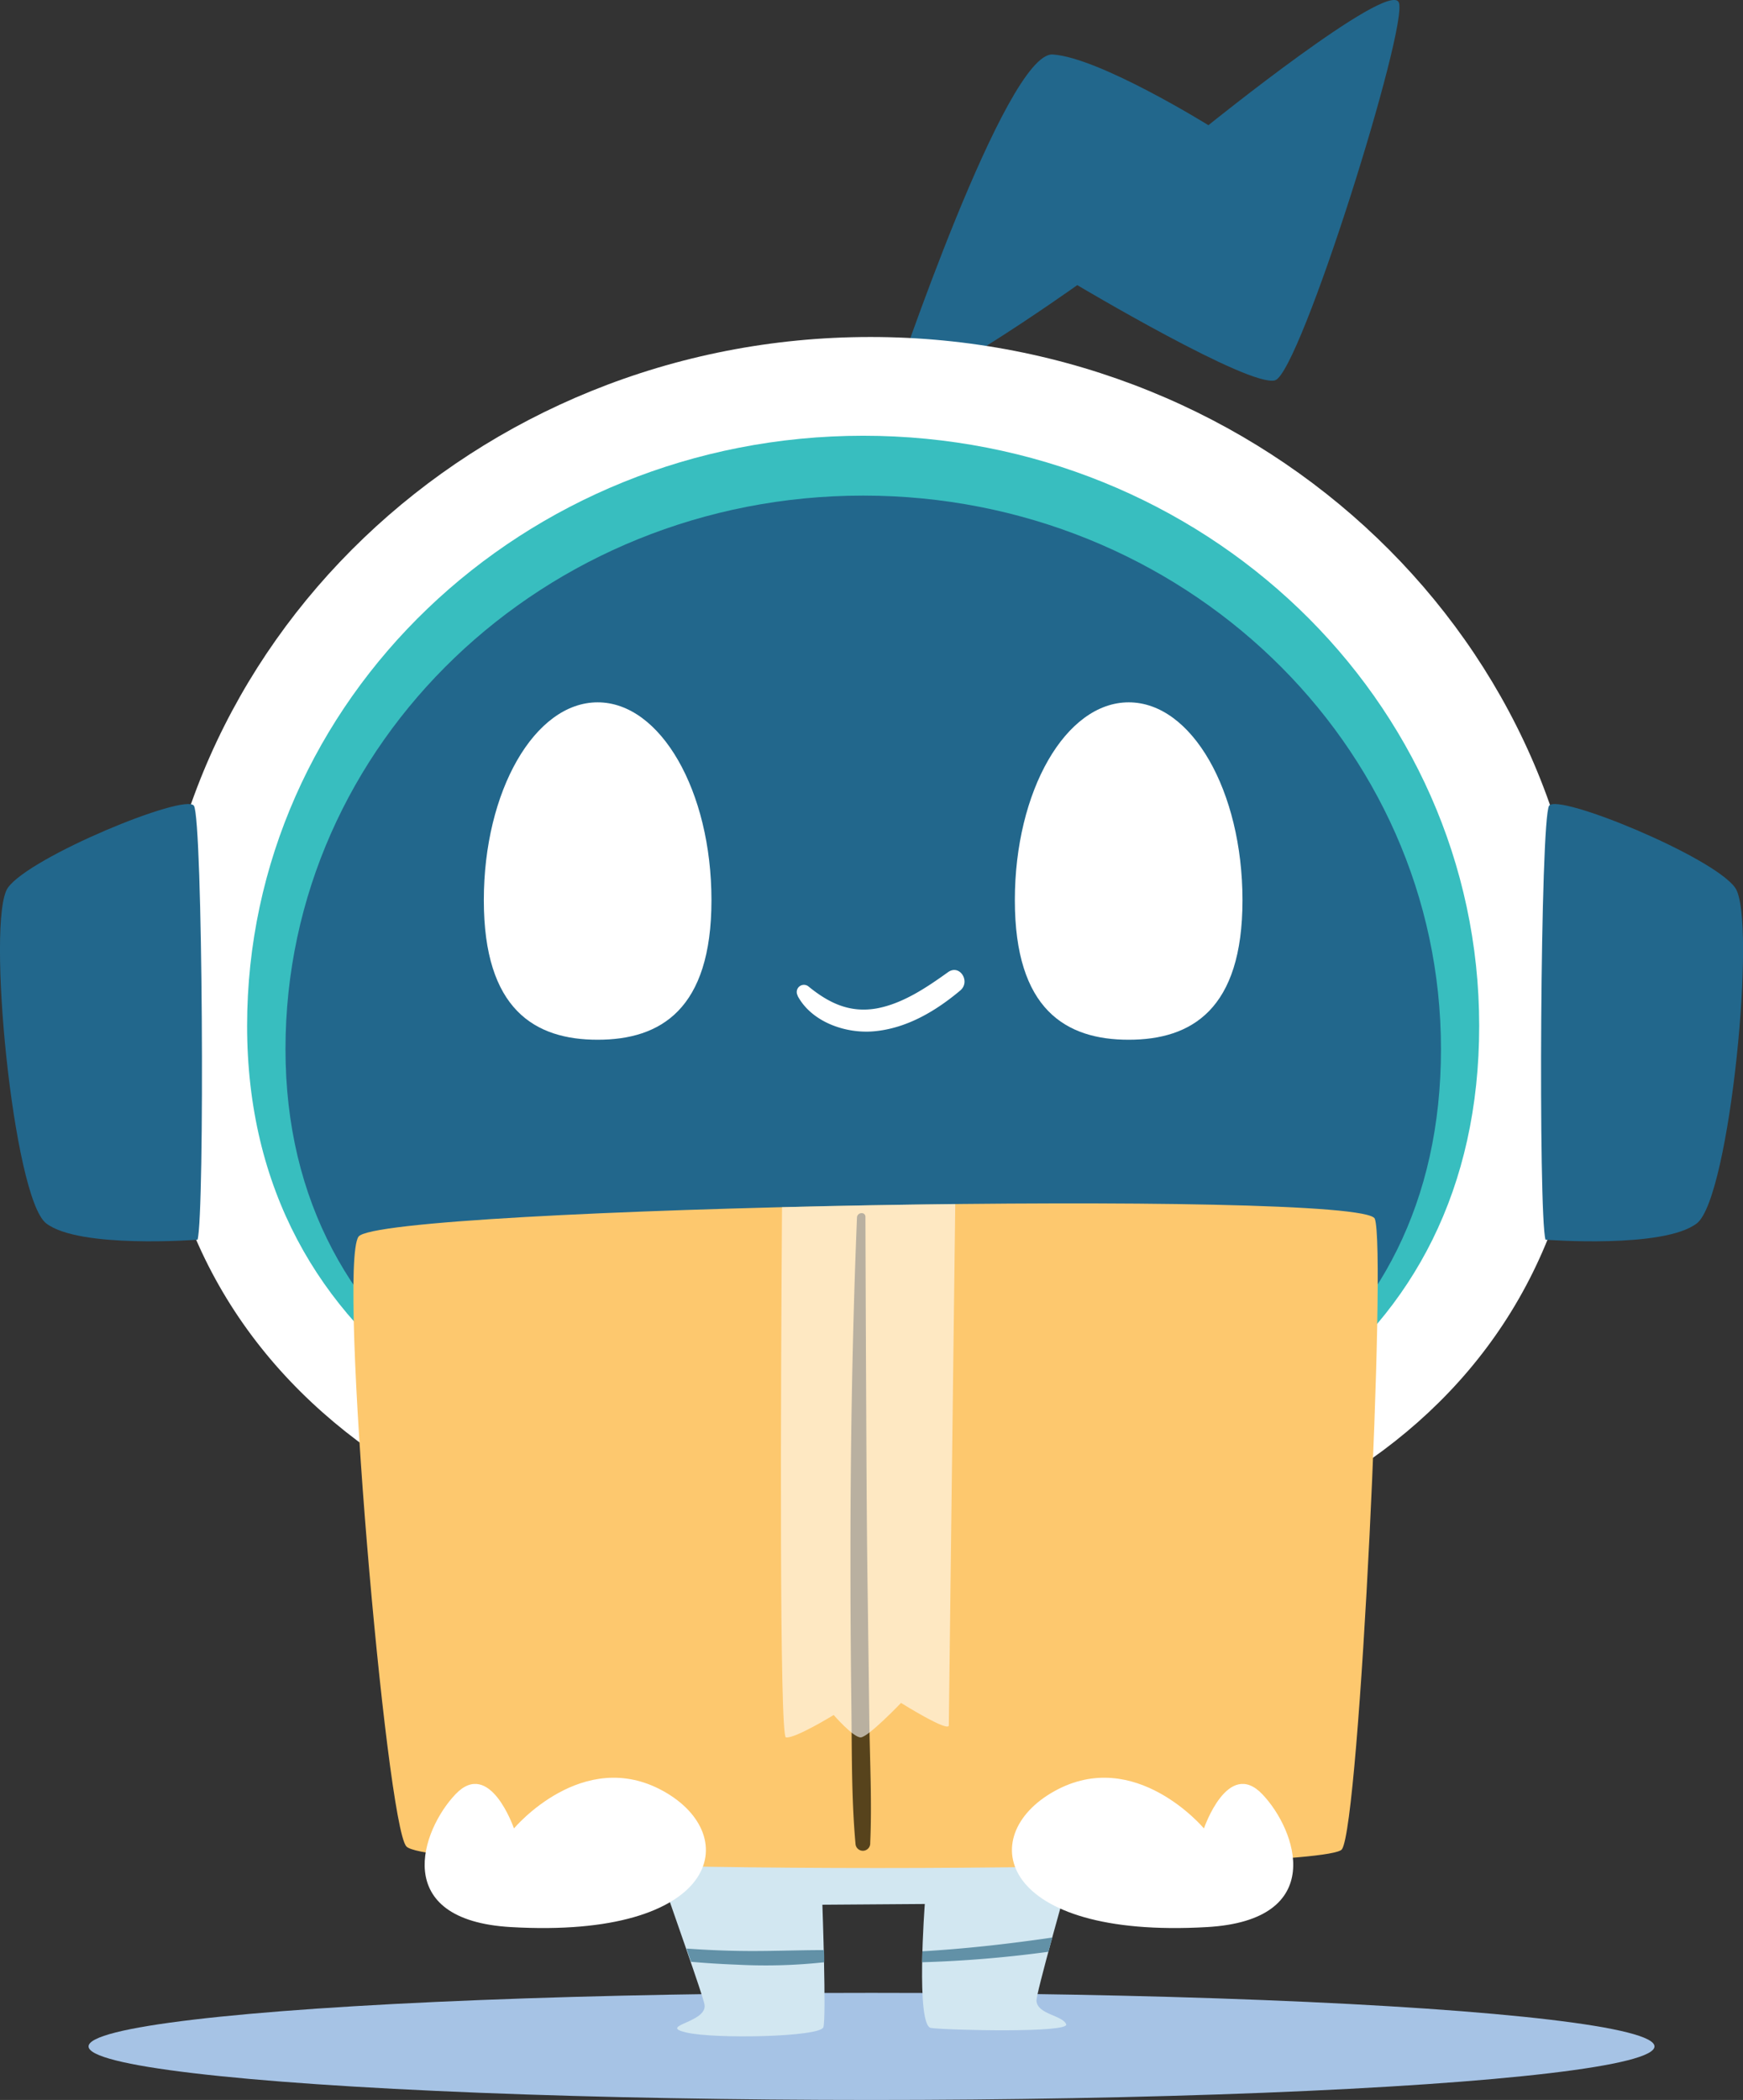
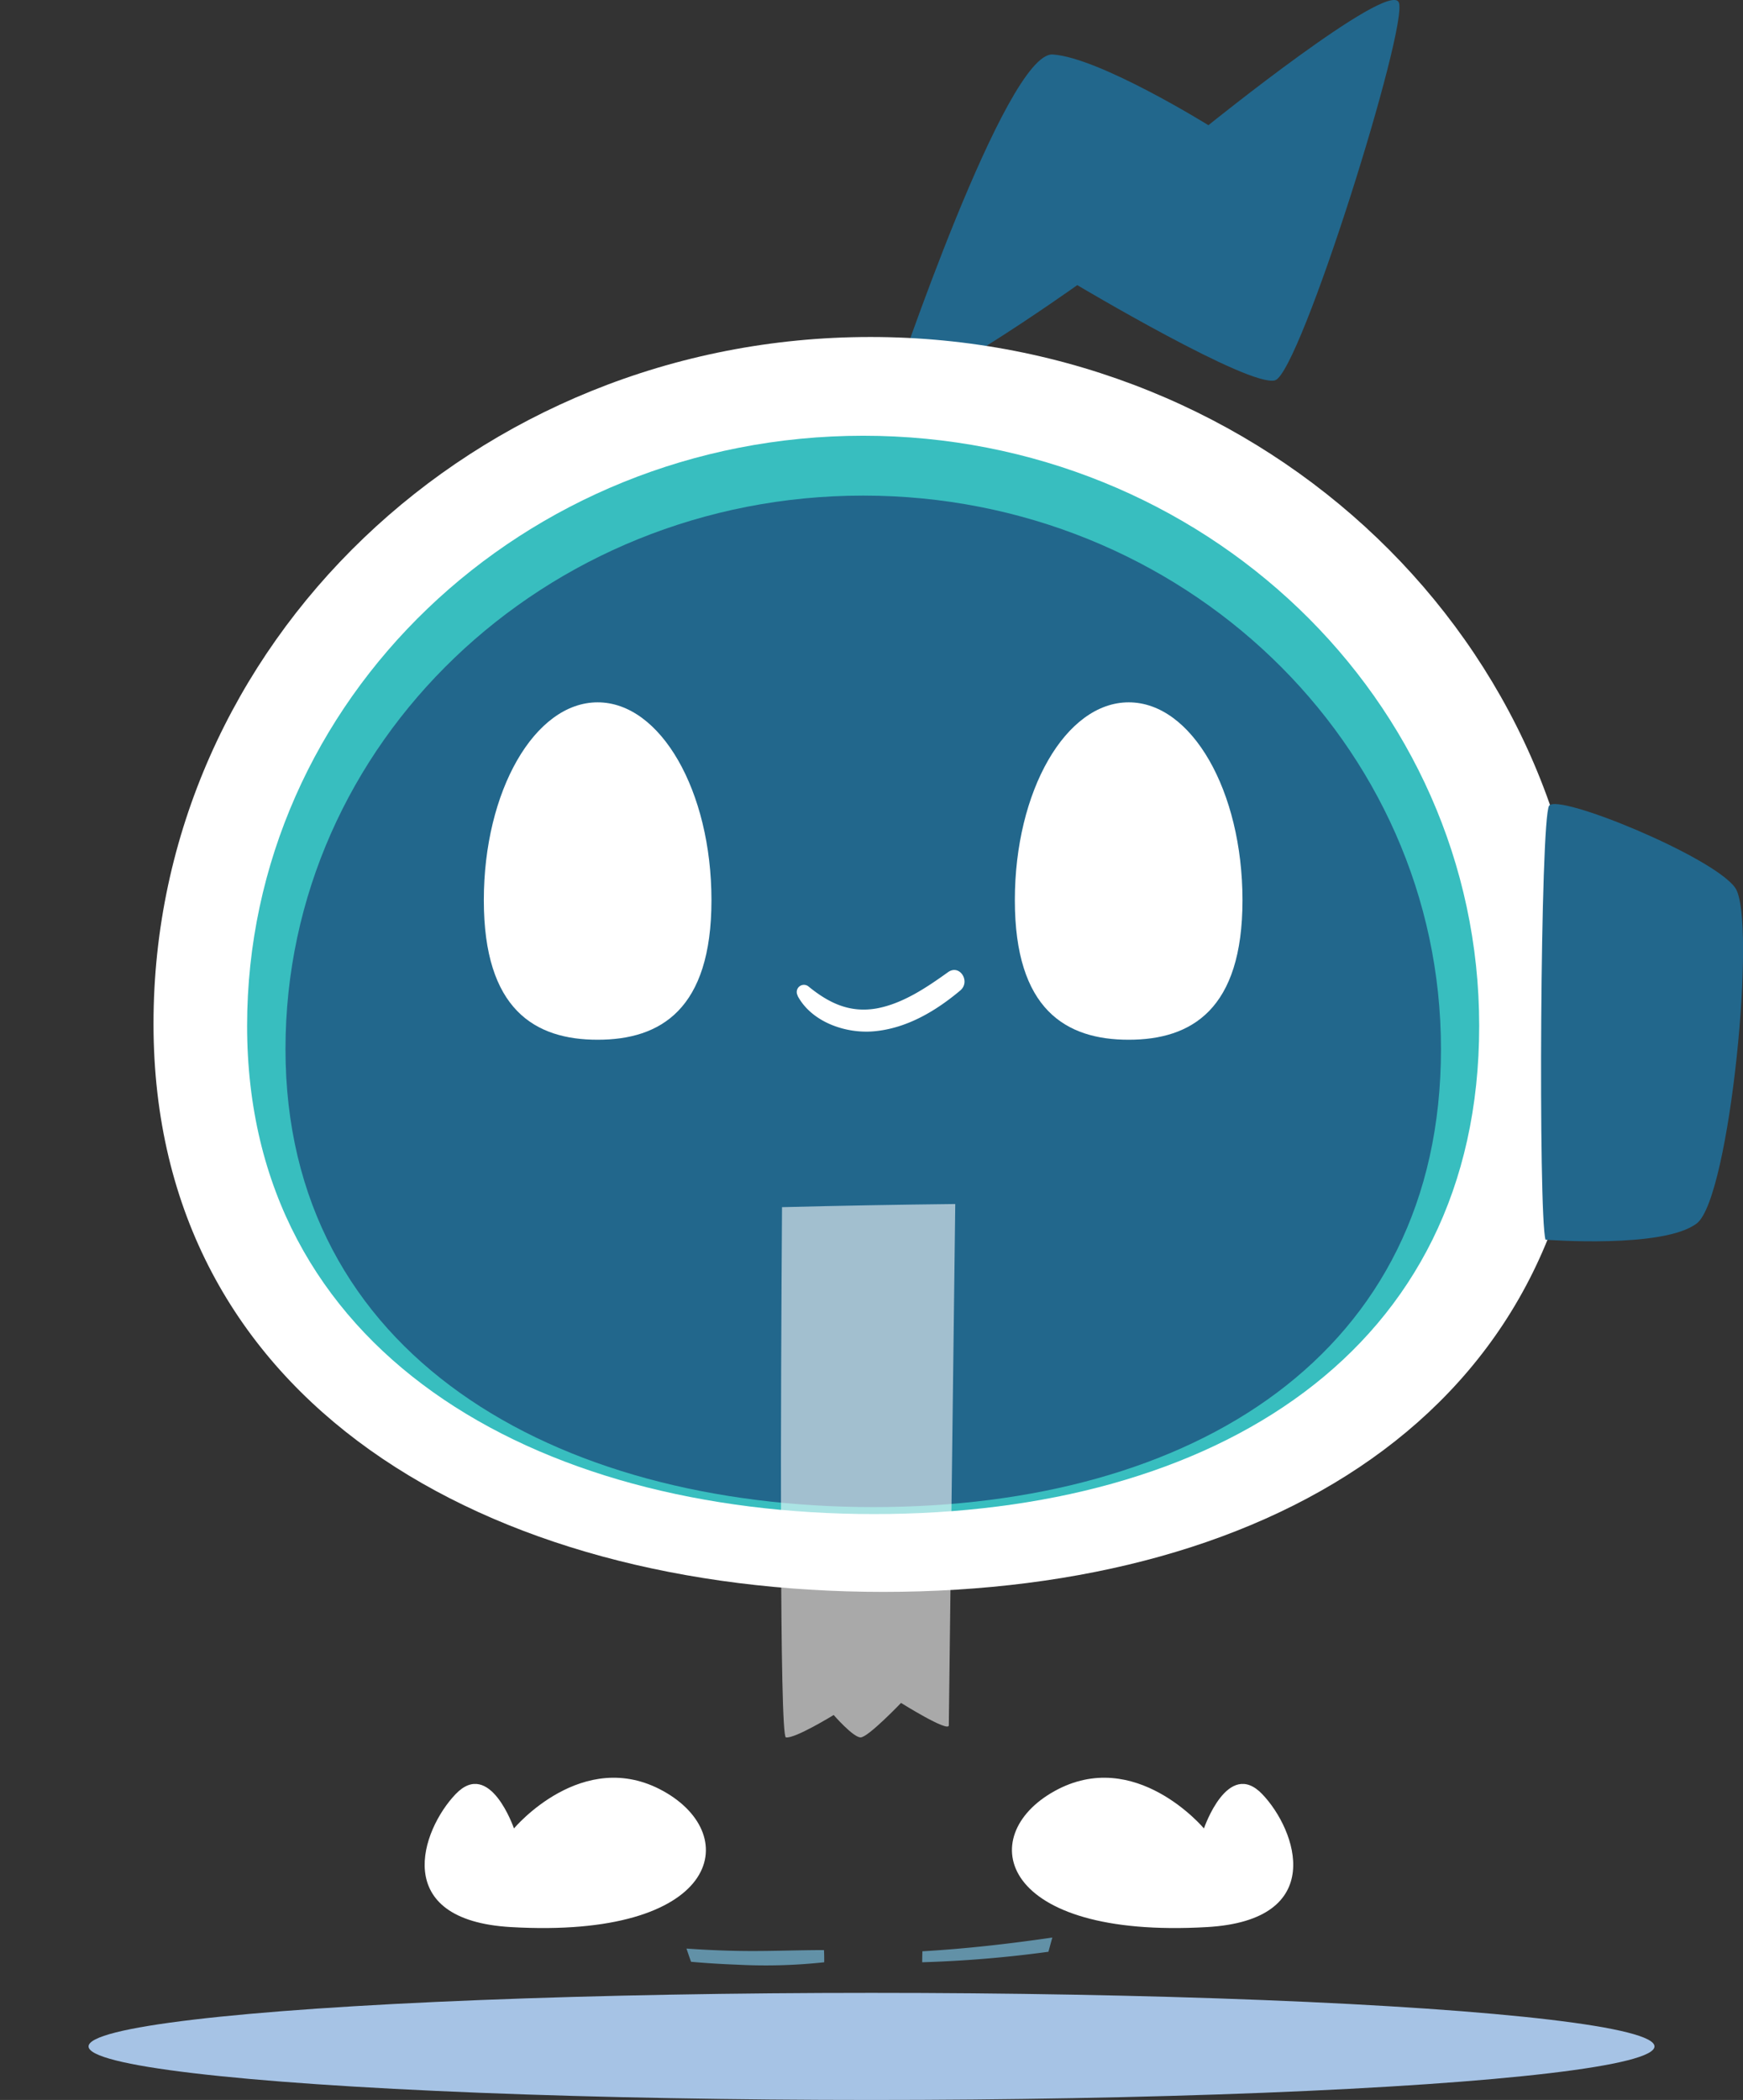
<svg xmlns="http://www.w3.org/2000/svg" viewBox="0 0 332.01 400.0" style="background:  #8fe9f7">
  <rect x="0" y="0" width="332.01" height="400.0" fill="#333333" stroke="none" />
  <defs>
    <style>.cls-1{isolation:isolate;}.cls-2{fill:#22678c;}.cls-3{fill:#a6c3e5;mix-blend-mode:multiply;}.cls-10,.cls-4{fill:#fff;}.cls-5{fill:#38bebf;}.cls-6{fill:#d2e7f1;}.cls-7{fill:#6291a7;}.cls-8{fill:#fdc86e;}.cls-9{fill:#57431c;}.cls-10{opacity:0.58;}</style>
  </defs>
  <g class="cls-1">
    <g id="Layer_2" data-name="Layer 2">
      <g id="Layer_1-2" data-name="Layer 1">
        <path class="cls-2" d="M170.27,73.38s21.34-63.58,30.26-63,29.65,13.47,29.65,13.47S264.47-3.8,266.44.44s-18.76,70.55-23.56,72S205.2,54.31,205.2,54.31,171.7,78.18,170.27,73.38Z" />
        <ellipse class="cls-3" cx="166.01" cy="389.8" rx="149.14" ry="10.2" />
        <path class="cls-4" d="M302.32,195c0,72.23-58.68,108.22-134.08,108.22s-139-36-139-108.22S90.41,64.19,165.81,64.19,302.32,122.74,302.32,195Z" />
        <path class="cls-5" d="M281.76,195.4c0,62.08-50.45,93-115.25,93s-119.44-30.94-119.44-93S99.61,83,164.42,83,281.76,133.32,281.76,195.4Z" />
        <path class="cls-2" d="M274.48,199.83c0,58.23-47.32,87.24-108.1,87.24s-112-29-112-87.24S103.63,94.4,164.42,94.4,274.48,141.61,274.48,199.83Z" />
-         <path class="cls-2" d="M37.63,236.14c1.38-4.86,1-80.24-.7-82.67S5.67,163.19,1.5,169.1s1,59.05,7.29,63.92S37.63,236.14,37.63,236.14Z" />
        <path class="cls-2" d="M294.39,236.14c-1.39-4.86-1-80.24.69-82.67s31.27,9.72,35.44,15.63-1,59.05-7.3,63.92S294.39,236.14,294.39,236.14Z" />
        <path class="cls-4" d="M135.52,171.47c0,20.82-9.71,26.58-21.68,26.58s-21.68-5.76-21.68-26.58,9.7-37.69,21.68-37.69S135.52,150.66,135.52,171.47Z" />
        <path class="cls-4" d="M236.67,171.47c0,20.82-9.71,26.58-21.68,26.58s-21.68-5.76-21.68-26.58S203,133.78,215,133.78,236.67,150.66,236.67,171.47Z" />
-         <path class="cls-6" d="M113.13,316.17c-.59,5.15,20.49,62.24,21.07,65.67s-9,4-3.51,5.3,25.57.86,26.15-1-.19-23.33-.19-23.33l19.51-.14s-1.76,23.18,1.17,23.61,26.54,1,25.76-.72-5.46-1.86-5.66-4.43,20.88-74.41,20.88-74.41Z" />
        <path class="cls-7" d="M175.66,373.77a227.62,227.62,0,0,0,24.05-2c.23-.86.48-1.77.74-2.71-8.21,1.2-16.46,2.14-24.75,2.62C175.68,372.34,175.67,373.05,175.66,373.77Z" />
        <path class="cls-7" d="M157,373.77c0-.78,0-1.56-.05-2.32-5.35,0-10.69.25-16,.16-3.4-.05-6.8-.21-10.19-.45q.45,1.32.87,2.52c2.92.26,5.86.44,8.8.55A103.33,103.33,0,0,0,157,373.77Z" />
-         <path class="cls-8" d="M77.4,351.7c-3.83-4.25-13.1-110.45-9.11-116.14s191.3-9.11,193.58-3.42S259,347.72,255.6,352.27,82.52,357.39,77.4,351.7Z" />
-         <path class="cls-9" d="M163.24,231.91c-1.27,31-1.45,62-1.07,92.92.11,8.77,0,17.66.79,26.39a1.4,1.4,0,0,0,2.8-.18c.35-7.79-.07-15.64-.17-23.44s-.2-15.34-.3-23c-.23-15.47-.26-30.94-.34-46.42q-.06-13.19-.1-26.38c0-1.05-1.57-.91-1.61.11Z" />
        <path class="cls-10" d="M171.63,324.37s9.1,5.7,9.1,4.27c0-1.09.84-67.89,1.23-99.3-10.9.12-22.09.32-33,.6-.24,35.72-.51,100.77.74,101,1.7.28,9.1-4.27,9.1-4.27s3.71,4.27,5.13,4.27S171.63,324.37,171.63,324.37Z" />
        <path class="cls-4" d="M97.33,367.07c-23.07-1.32-17.08-18.5-10.54-25.33s11.11,6.54,11.11,6.54,13.09-15.65,28.46-7.11S136.9,369.35,97.33,367.07Z" />
        <path class="cls-4" d="M229.9,367.07c23.06-1.32,17.08-18.5,10.53-25.33s-11.1,6.54-11.1,6.54-13.09-15.65-28.47-7.11S190.33,369.35,229.9,367.07Z" />
        <path class="cls-4" d="M151.91,189.65c2.65,5,9.09,7.25,14.46,6.8,6.26-.52,11.84-3.83,16.55-7.79,2-1.7-.11-5.08-2.34-3.48-4.06,2.91-8.62,6-13.63,6.91-5.17.89-9.13-1.07-13-4.23a1.37,1.37,0,0,0-2,1.79Z" />
      </g>
    </g>
  </g>
</svg>